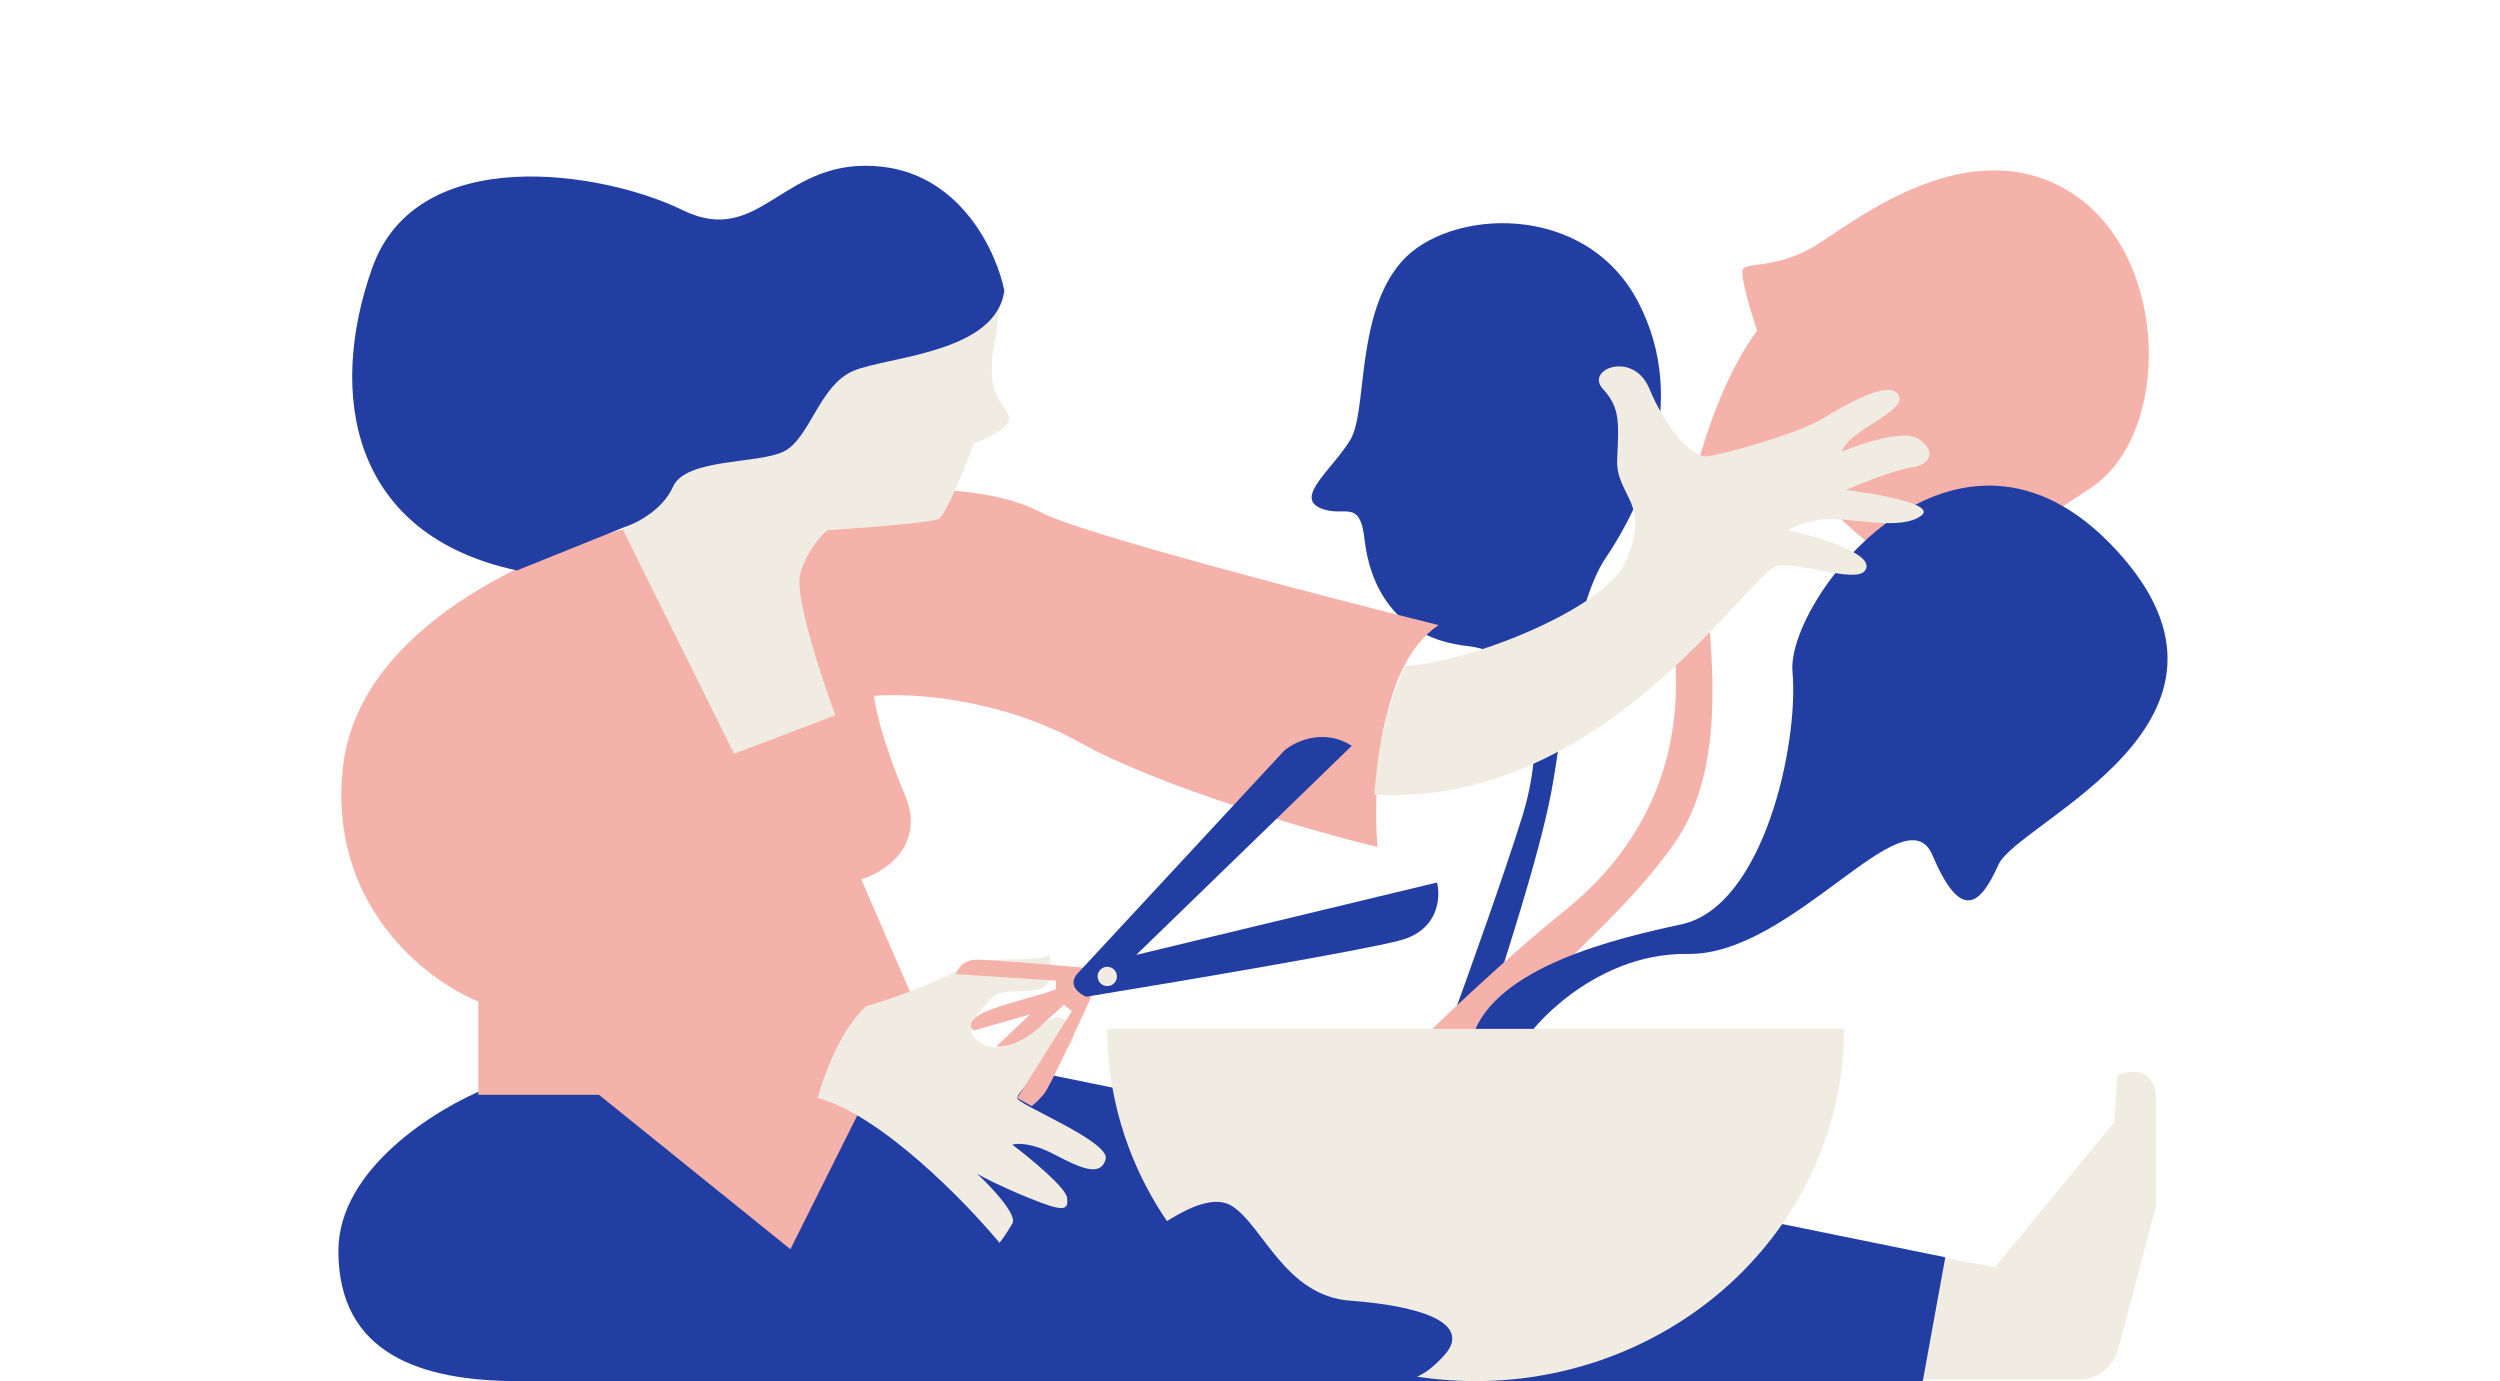
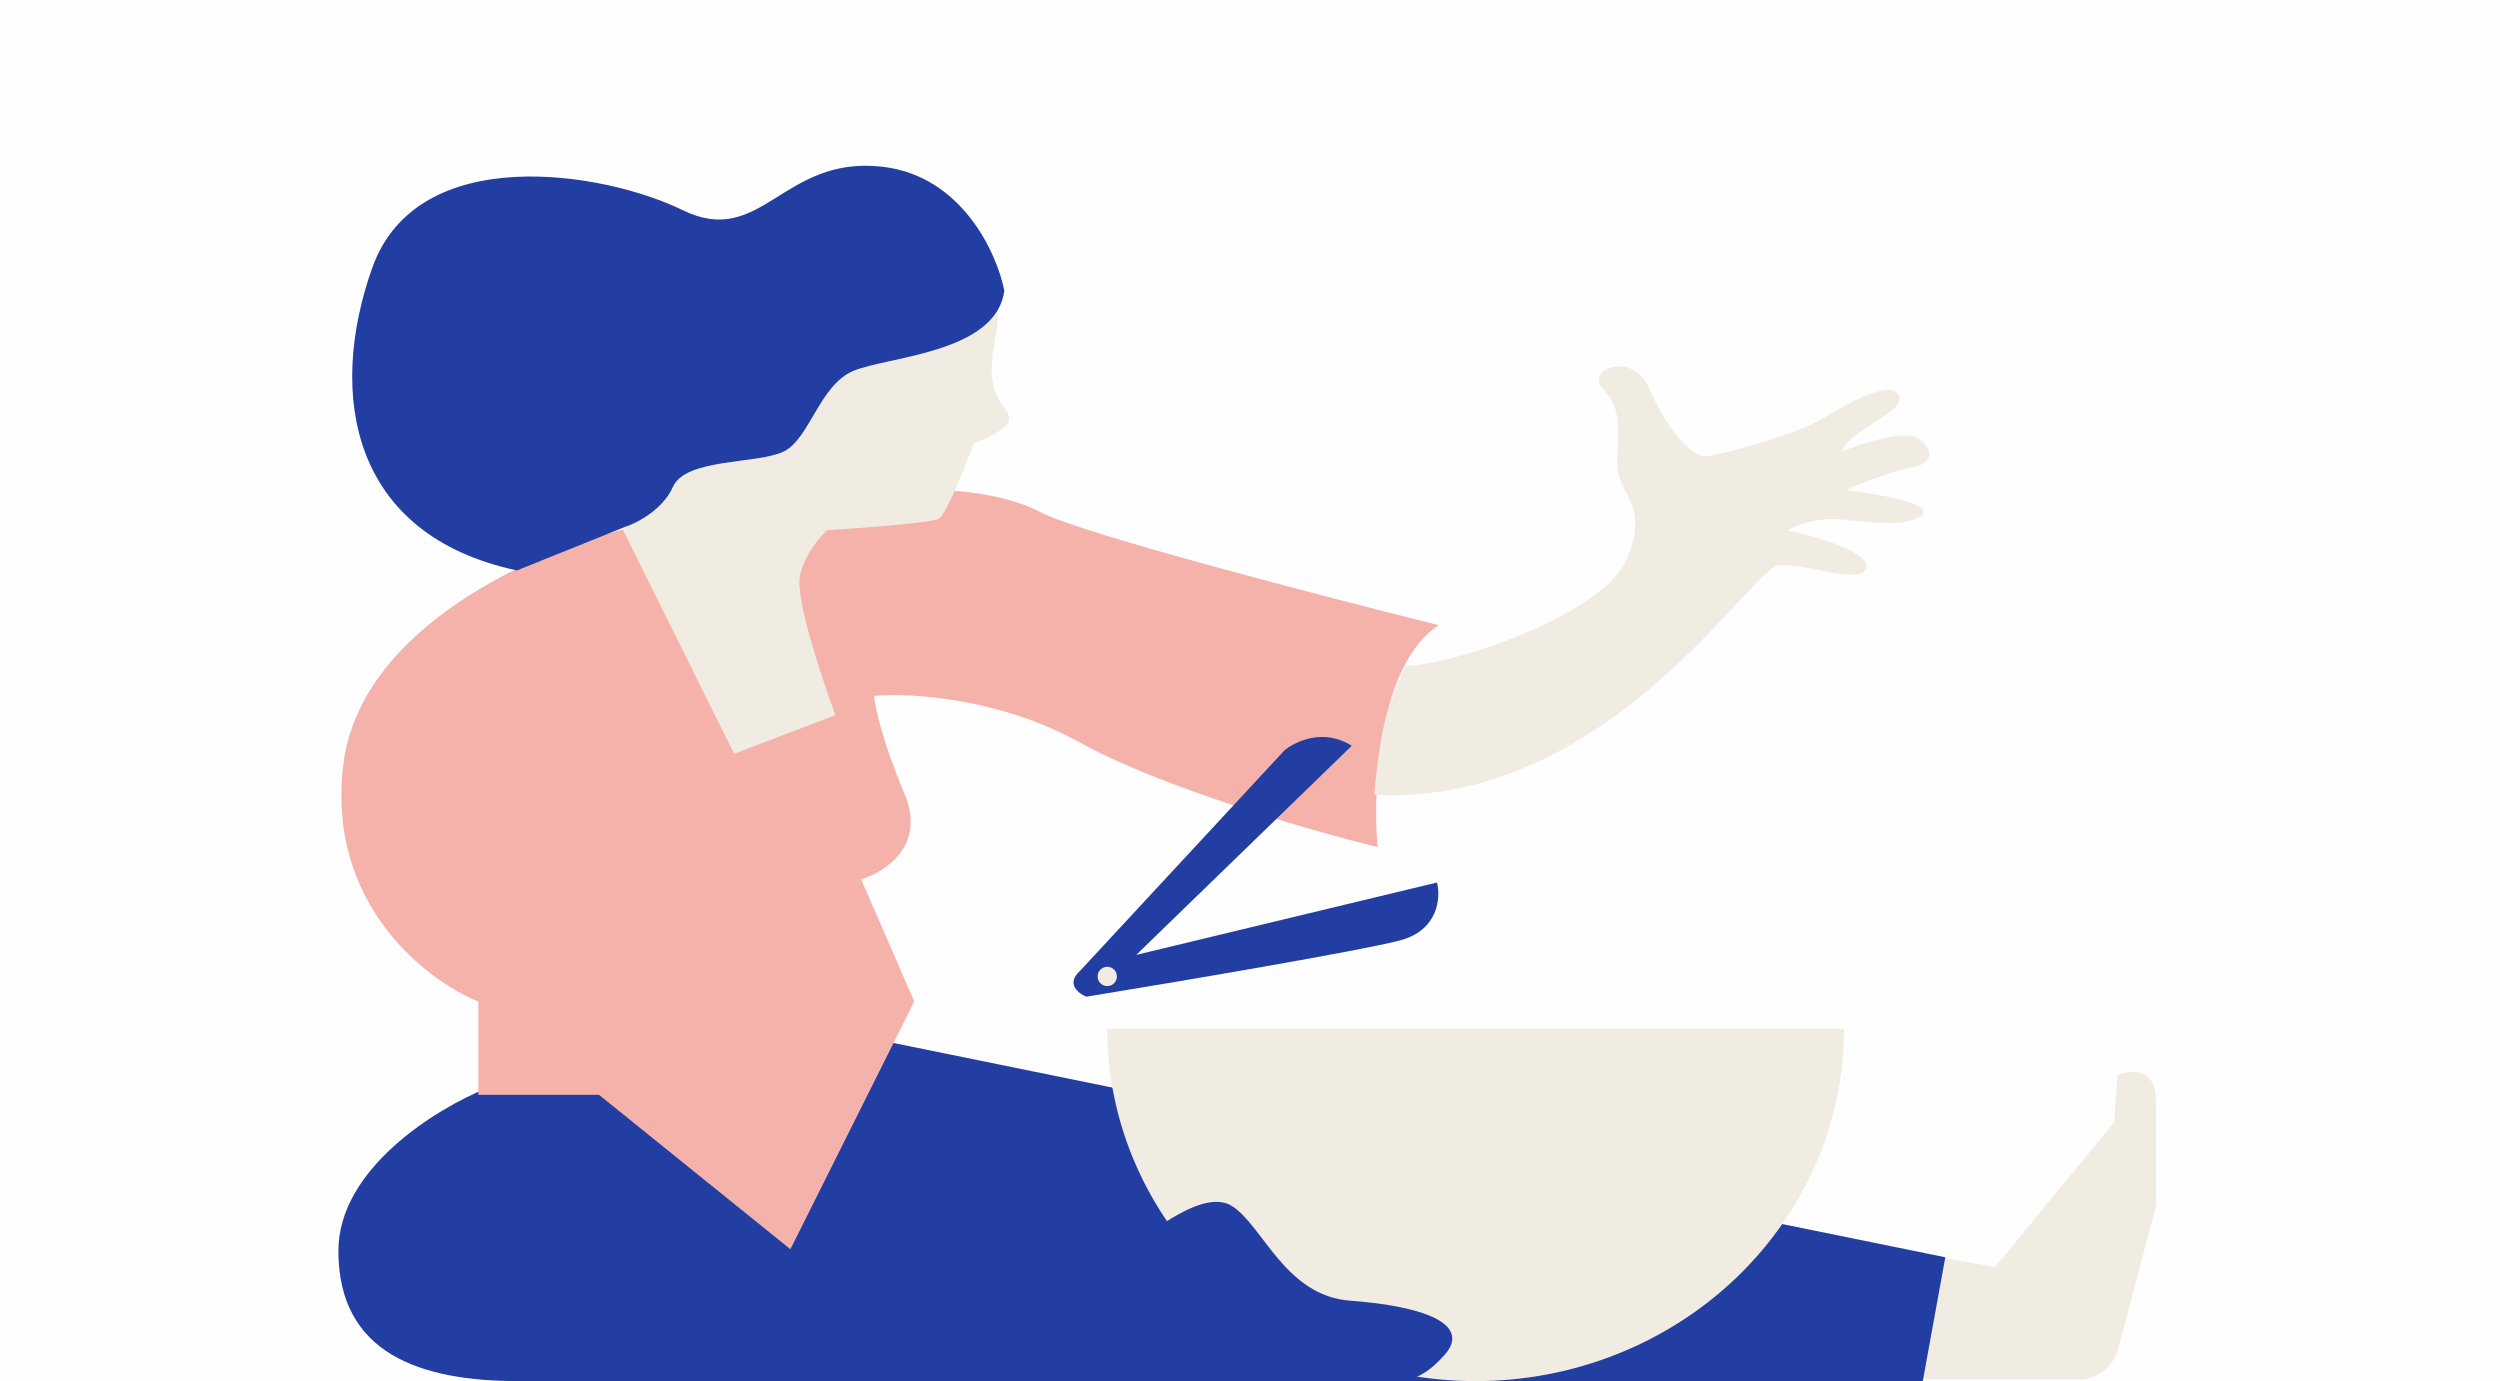
<svg xmlns="http://www.w3.org/2000/svg" width="362" height="200" viewBox="0 0 362 200" fill="none">
  <rect x="0" y="0" width="362" height="200" fill="#808080" stroke="none" />
  <g clip-path="url(#clip0_1999_3625)">
    <rect width="362" height="200" fill="#FEFEFE" />
    <path d="M288.901 183.451L280.749 182.054L276.789 199.755H301.012C304.366 199.755 306.136 197.115 306.602 195.795L312.192 174.6V159.461C312.192 154.43 308.465 154.881 306.602 155.735L306.136 162.489L288.901 183.451Z" fill="#F0ECE1" />
    <path d="M49 181.121C49 169.196 63.285 160.469 70.428 157.597L119.34 148.979L281.68 182.053L278.419 199.987H150.084H75.086C60.879 199.987 49 196.027 49 181.121Z" fill="#233EA3" />
-     <path d="M224.616 114.743C222.753 124.526 217.396 140.364 217.163 141.528L210.176 147.817C212.505 141.45 217.815 126.622 220.424 118.237C223.685 107.756 223.219 94.713 212.505 93.548C201.791 92.383 198.297 84.464 197.598 78.176C196.9 71.887 194.57 75.148 191.077 73.517C187.583 71.887 192.94 67.927 195.502 63.735C198.064 59.543 196.201 45.568 202.955 37.882C209.71 30.196 229.507 29.032 237.193 43.705C244.879 58.379 237.426 73.518 232.535 80.738C227.644 87.959 226.479 104.961 224.616 114.743Z" fill="#233EA3" />
-     <path d="M226.713 131.743C218.142 138.638 208.856 147.504 205.285 151.075H219.027C218.095 144.554 233.002 135.703 242.551 121.961C252.101 108.219 245.812 85.626 247.209 80.037C248.607 74.447 255.827 64.993 267.939 76.405C280.05 87.818 290.764 78.406 302.643 70.72C314.521 63.034 314.288 36.948 299.848 27.864C285.407 18.781 269.103 31.591 263.28 35.318C257.458 39.044 252.799 37.88 252.334 39.044C251.961 39.976 253.576 45.333 254.43 47.895C246.744 58.143 241.387 80.037 242.551 95.409C243.716 110.781 237.427 123.126 226.713 131.743Z" fill="#F4B2AA" />
-     <path d="M243.482 133.841C233.979 135.891 216.464 139.992 213.203 150.144H215.765L220.656 150.843C223.218 146.884 232.302 137.942 244.413 138.129C259.553 138.361 275.857 114.509 279.816 123.825C283.776 133.142 286.571 131.511 289.366 125.223C292.161 118.934 329.427 104.494 306.368 79.572C283.31 54.651 258.621 86.793 259.553 97.274C260.484 107.755 255.36 131.279 243.482 133.841Z" fill="#233EA3" />
    <path d="M49.7 110.781C52.122 90.657 78.038 79.571 90.693 76.543L133.316 70.953C136.809 70.798 145.194 71.233 150.784 74.214C156.374 77.195 191.466 86.325 208.314 90.518C199.556 96.294 198.764 114.352 199.463 122.66C189.991 120.331 168.113 114.042 156.374 107.52C144.635 100.999 131.608 100.3 126.561 100.766C126.716 102.396 127.819 107.52 130.986 114.974C134.154 122.427 128.114 126.309 124.698 127.318L132.384 145.019L114.45 180.888L86.733 158.528H69.265V145.019C61.734 141.991 47.278 130.905 49.7 110.781Z" fill="#F4B2AA" />
    <path d="M115.847 83.295C115.101 86.463 118.952 98.124 120.971 103.558L106.298 109.148L90.227 76.773L106.298 55.345L143.098 38.11C143.952 39.197 145.334 43.001 144.029 49.523C142.399 57.675 145.893 58.606 146.126 60.469C146.312 61.96 142.787 63.575 141.002 64.196C139.759 67.612 136.995 74.584 135.877 75.143C134.759 75.702 124.698 76.463 119.806 76.773C118.797 77.627 116.592 80.127 115.847 83.295Z" fill="#F0ECE1" />
    <path d="M127.724 24.138C139.277 25.442 144.339 36.637 145.426 42.072C144.261 51.156 128.423 51.621 123.532 53.717C118.641 55.813 117.244 63.5 113.517 65.363C109.79 67.226 99.309 66.295 97.446 70.487C95.955 73.841 92.167 75.766 90.459 76.31L74.853 82.599C50.863 77.474 47.369 57.211 53.891 38.811C60.413 20.411 87.43 24.836 98.843 30.426C110.256 36.016 113.284 22.507 127.724 24.138Z" fill="#233EA3" />
-     <path d="M138.44 140.598C134.34 142.834 128.036 144.945 125.397 145.722C121.67 149.076 119.186 155.97 118.409 158.998C127.539 161.42 139.76 173.982 144.728 179.96C145.039 179.572 145.846 178.469 146.592 177.165C147.337 175.861 143.486 171.808 141.468 169.945C142.244 170.411 144.821 171.761 148.921 173.438C154.045 175.535 154.744 175.302 154.511 173.438C154.324 171.948 149.154 167.693 146.592 165.752C147.29 165.519 149.48 165.473 152.647 167.15C156.607 169.246 159.402 170.411 160.101 167.848C160.799 165.286 147.29 159.929 147.29 158.998C147.29 158.066 151.949 153.641 154.045 152.243C156.141 150.846 155.675 148.75 154.045 147.585C152.414 146.421 150.551 148.983 147.29 150.846C144.03 152.709 141.468 151.079 140.769 149.681C140.07 148.284 142.399 145.722 143.797 144.324C145.194 142.927 150.318 144.091 151.483 142.694C152.414 141.576 152.182 139.278 151.949 138.269C149.619 139.666 143.564 137.803 138.44 140.598Z" fill="#F0ECE1" />
    <path d="M267.007 148.979C267.007 162.507 261.388 175.481 251.385 185.047C241.382 194.612 227.816 199.987 213.67 199.987C199.524 199.987 185.958 194.613 175.955 185.047C165.952 175.481 160.333 162.507 160.333 148.979L213.67 148.979H267.007Z" fill="#F0ECE1" />
-     <path d="M141.467 138.966C139.418 138.966 138.595 140.363 138.439 141.062L152.88 141.994V143.158C152.88 143.624 144.262 145.487 141.933 146.885C140.07 148.003 140.536 148.903 141.001 149.214L149.153 146.885L144.262 151.543C147.057 151.729 150.085 149.292 151.25 148.049L154.045 145.487L155.209 146.419L147.29 158.996L149.386 160.161C149.697 159.928 150.504 159.229 151.25 158.298C151.995 157.366 156.218 148.282 158.237 143.857C156.001 143.857 156.529 141.373 157.072 140.13C152.725 139.742 143.517 138.966 141.467 138.966Z" fill="#F4B2AA" />
    <path d="M185.955 108.688L156.375 140.597C154.325 142.46 156.142 143.857 157.306 144.323C170.117 142.227 197.134 137.662 202.724 136.171C208.314 134.68 208.625 129.96 208.081 127.786L164.527 138.267L195.737 107.989C191.638 105.38 187.507 107.368 185.955 108.688Z" fill="#233EA3" />
    <path d="M235.331 81.434C232.164 88.328 212.273 96.047 203.422 96.435C203.422 96.435 201.459 101.038 200.627 104.122C199.502 108.295 198.997 115.068 198.997 115.068C232.537 116.932 253.499 82.365 257.458 81.899C261.418 81.433 269.803 84.927 270.268 82.132C270.641 79.896 262.815 77.629 258.856 76.775C259.787 76.232 262.349 75.145 265.144 75.145C268.638 75.145 275.392 76.775 278.187 74.679C280.423 73.002 271.821 71.496 267.241 70.952C269.414 70.021 274.368 68.064 276.79 67.692C279.818 67.226 280.284 65.13 277.722 63.499C275.672 62.195 269.57 64.198 266.775 65.362C267.473 62.335 276.324 59.54 274.927 57.211C273.529 54.881 267.241 58.608 263.747 60.704C260.253 62.8 249.539 65.828 247.21 66.061C244.881 66.294 241.154 61.869 238.825 56.279C236.496 50.689 229.509 53.484 232.071 56.279C234.633 59.074 234.4 61.17 234.167 66.527C233.934 71.884 239.291 72.816 235.331 81.434Z" fill="#F0ECE1" />
    <path d="M162.895 181.352C161.404 182.097 152.647 181.041 148.454 180.42L149.852 199.985H195.503C202.723 199.985 205.052 200.451 209.011 196.025C212.971 191.6 205.052 189.271 195.503 188.572C185.953 187.874 182.692 177.625 178.267 174.83C173.842 172.035 164.758 180.42 162.895 181.352Z" fill="#233EA3" stroke="#233EA3" stroke-width="0.466" />
    <circle cx="160.333" cy="141.388" r="1.397" fill="#F0ECE1" />
  </g>
  <defs>
    <clipPath id="clip0_1999_3625">
      <rect width="362" height="200" fill="white" />
    </clipPath>
  </defs>
</svg>